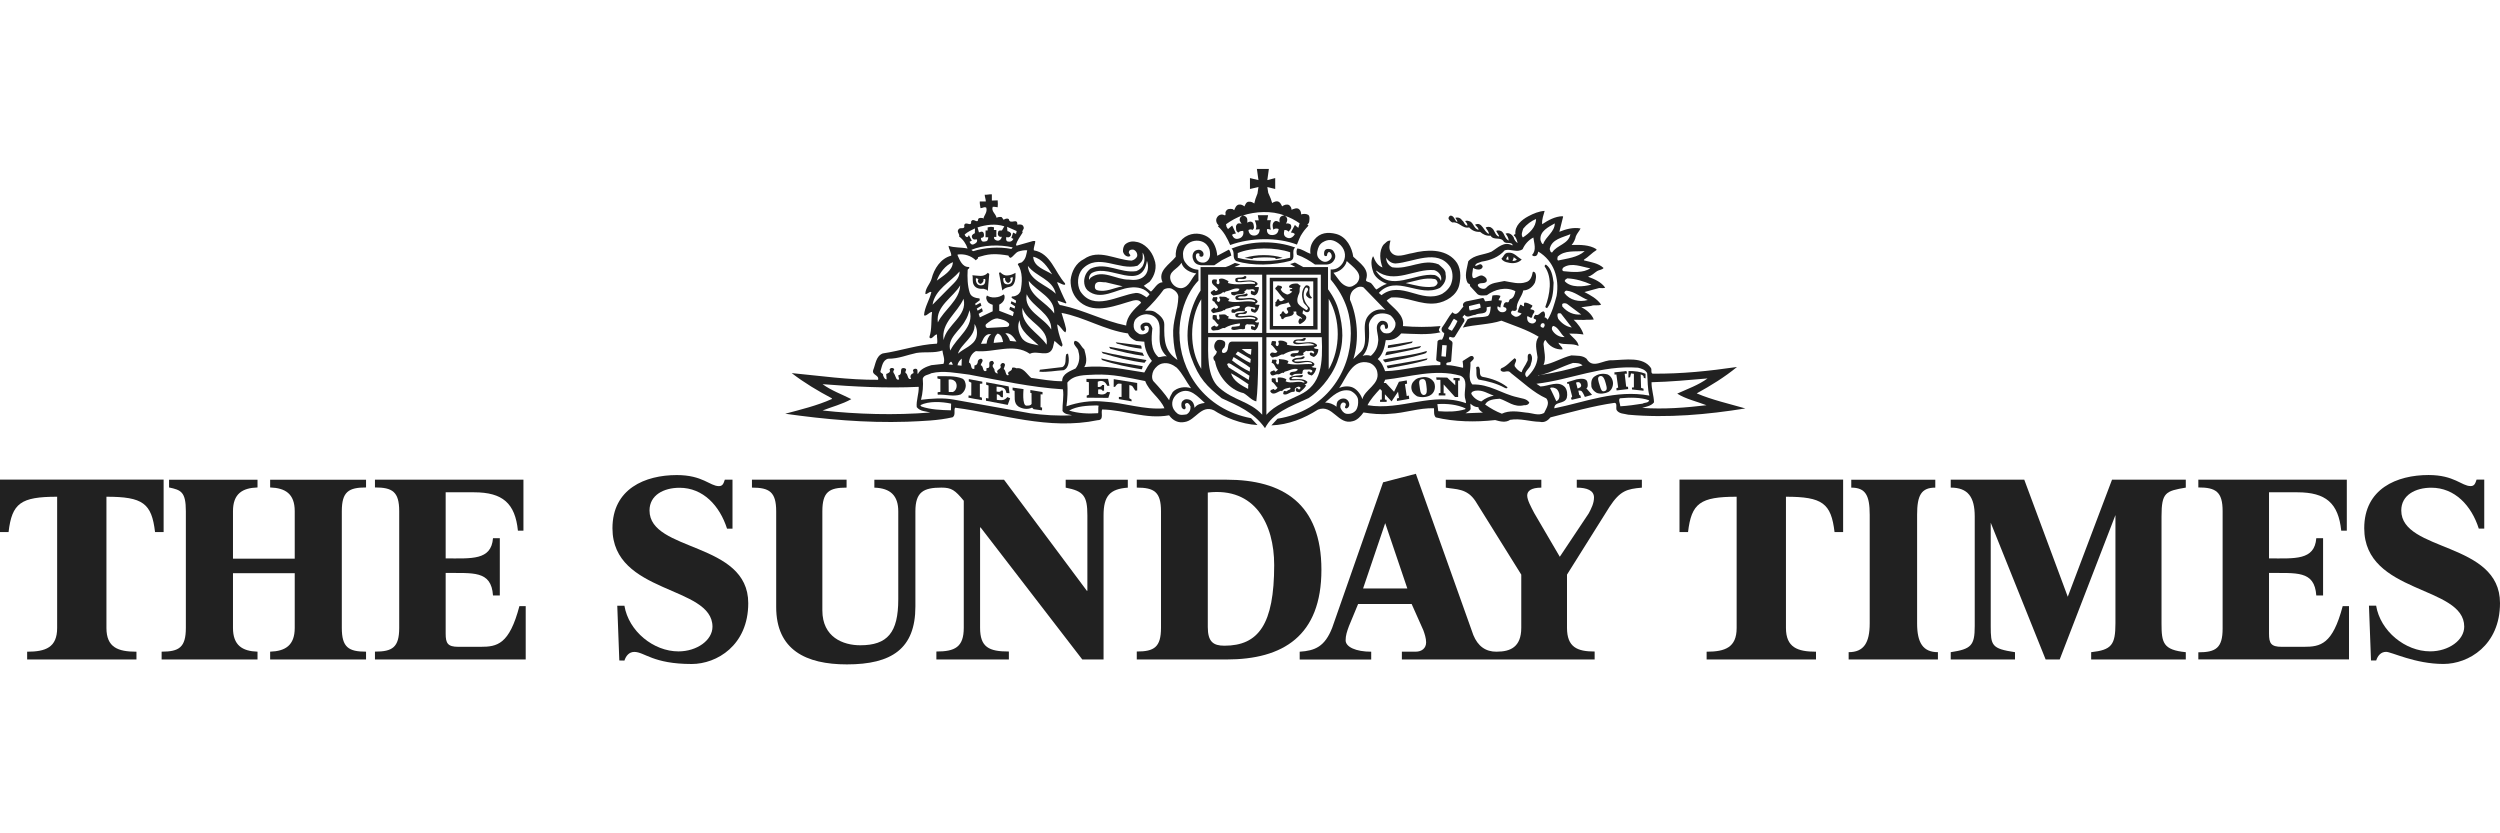
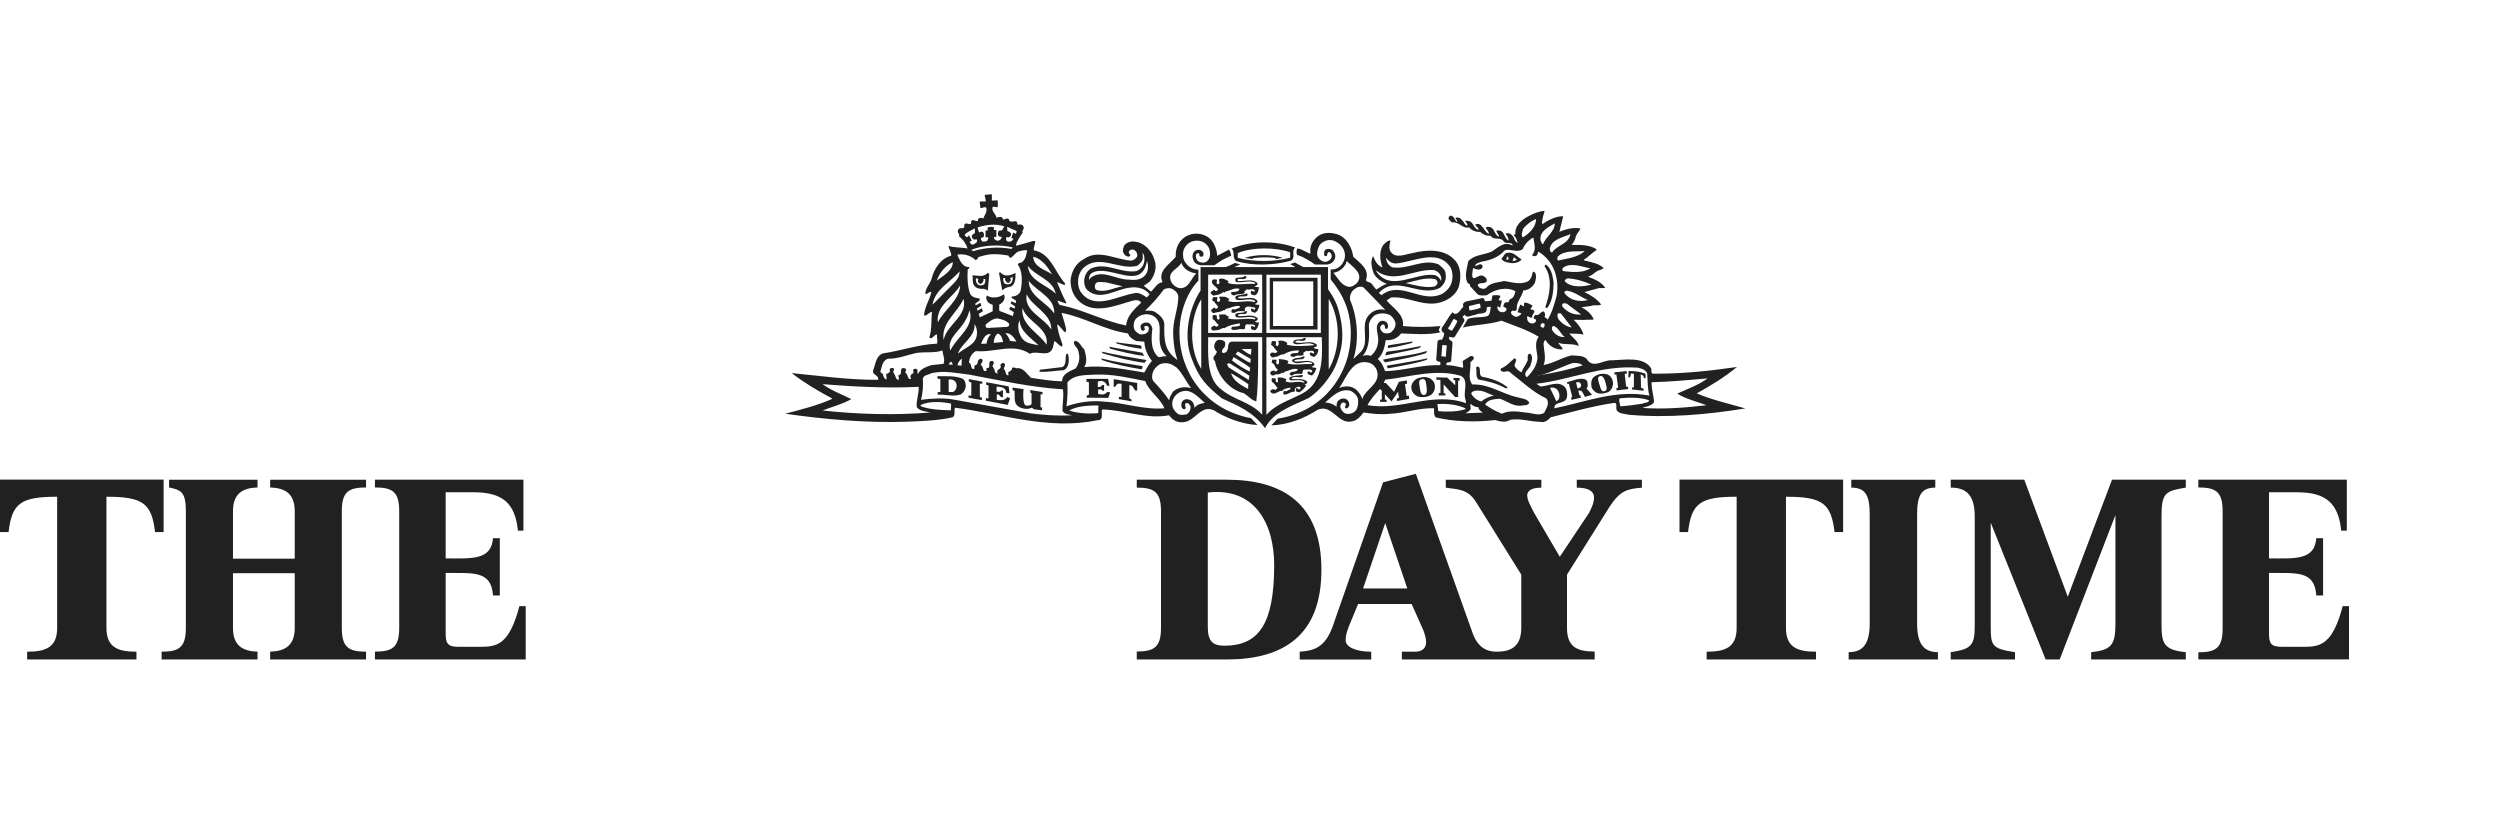
<svg xmlns="http://www.w3.org/2000/svg" fill="none" viewBox="0 0 120 40" height="40" width="120">
  <path fill="#212121" d="M45.736 18.818L45.538 18.814L45.534 18.218C45.661 18.197 45.771 18.228 45.855 18.316C45.973 18.465 45.928 18.744 45.736 18.818ZM46.197 18.174C45.843 18.025 45.379 18.064 44.997 18.056C44.997 18.1 44.987 18.142 45.008 18.174C45.05 18.174 45.138 18.201 45.138 18.201V18.814C45.105 18.814 45.029 18.818 45.008 18.828C45.008 18.872 44.997 18.913 45.017 18.946C45.392 18.925 45.757 19.053 46.11 18.936C46.259 18.841 46.357 18.679 46.357 18.497C46.347 18.379 46.315 18.239 46.197 18.174Z" />
  <path fill="#212121" d="M46.848 13.35L46.966 13.392C46.966 13.392 46.919 13.483 46.947 13.531C46.98 13.588 47.037 13.649 47.094 13.617C47.18 13.571 47.234 13.468 47.202 13.392H47.287L47.298 13.468C47.287 13.607 47.245 13.707 47.056 13.697C46.884 13.688 46.821 13.504 46.846 13.348M47.221 13.865L47.367 13.911L47.413 13.972L47.484 13.151L47.413 13.094C47.413 13.094 47.306 13.244 47.064 13.244C46.932 13.244 46.791 13.216 46.674 13.212C46.716 13.351 46.655 13.516 46.742 13.676C46.836 13.848 47.027 13.875 47.221 13.863V13.865Z" />
  <path fill="#212121" d="M48.165 13.344H48.251C48.218 13.42 48.272 13.523 48.358 13.569C48.417 13.6 48.473 13.541 48.507 13.481C48.534 13.434 48.486 13.342 48.486 13.342L48.605 13.3C48.629 13.457 48.566 13.638 48.394 13.648C48.207 13.657 48.165 13.558 48.153 13.418L48.165 13.342M48.463 13.766C48.734 13.726 48.754 13.353 48.744 13.097C48.572 13.183 48.498 13.216 48.328 13.223C48.156 13.231 48.012 13.067 48.012 13.067L47.951 13.099L48.111 13.946C48.111 13.946 48.203 13.806 48.463 13.77V13.766Z" />
  <path fill="#212121" d="M57.338 19.578C57.326 19.418 57.273 19.269 57.114 19.193C57.029 19.16 56.898 19.139 56.824 19.204C56.684 19.279 56.696 19.429 56.717 19.546C56.749 19.599 56.791 19.664 56.868 19.643C57.007 19.557 56.761 19.397 56.964 19.343C57.059 19.332 57.114 19.45 57.147 19.515C57.156 19.676 57.091 19.815 56.954 19.89C56.805 19.911 56.654 19.943 56.526 19.857C56.386 19.75 56.279 19.599 56.268 19.418C56.247 19.172 56.408 18.935 56.633 18.828C57.125 18.593 57.479 19.032 57.833 19.341C57.651 19.363 57.458 19.405 57.339 19.576M55.357 18.291C55.261 18.14 55.303 17.928 55.368 17.789C55.463 17.626 55.624 17.477 55.807 17.445C56.064 17.391 56.289 17.498 56.484 17.649C56.761 17.928 56.933 18.314 57.17 18.635C56.9 18.539 56.516 18.581 56.291 18.816C56.217 18.944 56.142 19.063 56.119 19.212C55.916 18.902 55.638 18.591 55.359 18.291H55.357ZM52.99 19.277C52.346 19.212 51.749 19.309 51.189 19.502C51.242 19.137 51.254 18.73 51.233 18.365C51.542 17.97 52.079 18.012 52.561 17.982C53.418 17.949 54.135 18.127 54.971 18.291C55.143 18.784 55.699 19.116 55.892 19.598C54.906 19.683 53.985 19.33 52.988 19.277H52.99ZM52.711 19.834C52.239 19.867 51.737 19.844 51.319 19.706C51.693 19.492 52.177 19.471 52.626 19.46L52.733 19.471C52.702 19.59 52.733 19.718 52.711 19.836V19.834ZM49.433 19.834L45.781 19.181C45.279 19.086 44.689 19.128 44.208 19.191C44.293 18.87 44.324 18.507 44.293 18.172C44.347 17.991 44.561 18.001 44.7 17.916C45.3 17.768 45.932 17.916 46.523 17.982C48.013 18.26 49.47 18.591 51.021 18.688C51.074 19.032 50.988 19.395 51 19.727C51.106 19.899 51.3 19.888 51.46 19.932C50.786 19.974 50.088 19.922 49.435 19.836L49.433 19.834ZM45.642 19.695C45.17 19.683 44.656 19.662 44.228 19.513L44.175 19.448C44.582 19.244 45.193 19.277 45.654 19.374L45.644 19.697L45.642 19.695ZM39.482 19.704C39.942 19.523 40.425 19.405 40.863 19.158C40.402 18.923 39.91 18.751 39.482 18.44C40.961 18.558 42.546 18.644 44.099 18.568C44.11 18.91 43.97 19.233 44.003 19.542C44.175 19.756 44.431 19.735 44.656 19.8C42.952 19.939 41.144 19.886 39.482 19.703V19.704ZM42.643 17.219C43.136 17.219 43.543 17.036 43.992 16.941C44.422 16.876 44.849 16.962 45.235 16.822C45.256 17.036 45.375 17.24 45.288 17.464L44.7 17.529C44.454 17.603 44.164 17.722 44.057 17.957C44.005 17.882 44.099 17.699 43.94 17.699C43.896 17.699 43.844 17.72 43.821 17.773C43.831 17.817 43.863 17.871 43.843 17.913C43.714 17.955 43.66 18.073 43.736 18.18C43.714 18.201 43.671 18.19 43.649 18.19C43.543 18.115 43.585 17.964 43.468 17.901C43.426 17.815 43.543 17.762 43.468 17.697C43.415 17.655 43.317 17.655 43.275 17.697C43.212 17.815 43.308 17.985 43.115 18.018L43.158 18.211C43.019 18.274 43.008 18.104 42.966 18.039C42.945 17.932 42.817 17.867 42.913 17.76C42.945 17.706 42.871 17.663 42.826 17.663C42.761 17.651 42.719 17.695 42.699 17.737C42.775 17.865 42.624 17.92 42.538 17.951L42.559 18.209C42.452 18.209 42.419 18.09 42.387 18.016C42.408 17.909 42.269 17.93 42.259 17.834C42.334 17.599 42.357 17.279 42.645 17.214L42.643 17.219ZM44.763 14.627C44.87 13.9 45.621 13.535 46.06 13.03C46.072 13.34 45.825 13.556 45.621 13.758L44.763 14.625V14.627ZM45.738 12.582C45.726 13.009 45.266 13.235 44.965 13.47C45.094 13.105 45.372 12.74 45.738 12.582ZM45.961 12.217C46.294 12.175 46.604 12.27 46.842 12.496C46.866 12.454 46.927 12.431 46.949 12.387C46.949 12.377 46.949 12.354 46.939 12.345C47.144 12.282 47.365 12.22 47.59 12.205C47.86 12.186 48.139 12.222 48.406 12.268C48.417 12.312 48.459 12.375 48.513 12.375C48.653 12.301 48.727 12.14 48.878 12.075C49.005 12.033 49.177 12.001 49.306 12.012C49.261 12.205 49.252 12.408 49.08 12.559C49.016 12.645 48.878 12.591 48.855 12.698C49.101 13.04 49.069 13.577 48.983 13.984C48.929 14.079 48.887 14.154 48.725 14.209C48.667 14.23 48.568 14.23 48.568 14.23L48.555 14.295L48.771 14.431L48.752 14.555L48.545 14.459L48.514 14.568L48.725 14.706L48.702 14.809L48.488 14.723L48.446 14.851L48.662 14.981L48.618 15.172L47.963 14.918C47.963 14.918 47.963 14.627 47.963 14.623C48.07 14.57 48.177 14.473 48.209 14.356C48.22 14.293 48.242 14.184 48.177 14.131C48.043 14.219 47.942 14.261 47.777 14.274C47.573 14.293 47.45 14.232 47.374 14.184C47.309 14.291 47.346 14.396 47.416 14.494C47.477 14.58 47.649 14.631 47.649 14.631V14.941L47.033 15.233L46.977 15.065L47.176 14.943L47.132 14.793L46.927 14.912L46.885 14.813L47.109 14.669L47.059 14.534L46.832 14.656L46.807 14.578L47.03 14.412C47.03 14.412 47.017 14.331 47.017 14.325C46.834 14.305 46.611 14.262 46.546 14.047C46.439 13.714 46.427 13.307 46.448 12.954C46.458 12.9 46.588 12.868 46.501 12.815C46.192 12.826 46.062 12.473 45.965 12.259V12.215L45.961 12.217ZM46.412 11.382C46.317 11.348 46.306 11.254 46.306 11.254C46.435 11.136 46.637 11.038 46.795 10.964C46.807 10.966 46.784 11.18 46.795 11.18C46.779 11.229 46.734 11.195 46.668 11.283C46.611 11.355 46.681 11.502 46.775 11.497C46.857 11.491 46.889 11.487 46.891 11.489C46.935 11.619 46.84 11.676 46.742 11.724C46.603 11.793 46.539 11.605 46.539 11.605L46.647 11.552L46.507 11.285C46.507 11.285 46.459 11.399 46.41 11.38L46.412 11.382ZM48.608 11.875C48.597 11.907 48.565 11.928 48.543 11.949C47.944 11.831 47.267 11.884 46.712 12.056C46.679 12.035 46.649 12.024 46.626 11.993C47.172 11.758 47.976 11.726 48.608 11.875ZM48.211 10.857C48.211 10.857 48.097 11.05 48.093 11.061C48.028 11.073 47.921 11.036 47.911 11.143C47.858 11.294 47.965 11.403 48.083 11.361C48.083 11.424 48.036 11.514 47.953 11.543C47.858 11.575 47.747 11.525 47.715 11.439V11.371L47.825 11.374V11.04H47.705L47.715 10.912C47.715 10.912 47.603 10.883 47.546 10.889C47.487 10.895 47.407 10.914 47.407 10.914V11.063H47.308L47.304 11.388H47.435C47.435 11.388 47.439 11.552 47.34 11.579C47.174 11.621 47.122 11.598 47.09 11.491L47.083 11.418C47.083 11.418 47.235 11.422 47.231 11.296C47.229 11.218 47.221 11.13 47.13 11.12C47.067 11.113 47.056 11.149 46.988 11.149C46.981 11.139 46.924 10.927 46.922 10.916C47.317 10.788 47.789 10.723 48.207 10.863L48.211 10.857ZM48.308 11.371C48.415 11.435 48.526 11.351 48.533 11.252C48.54 11.16 48.43 11.107 48.356 11.095L48.341 10.887L48.801 11.09L48.769 11.229L48.63 11.164L48.545 11.42L48.641 11.464C48.641 11.464 48.589 11.64 48.373 11.592C48.284 11.571 48.278 11.453 48.311 11.367L48.308 11.371ZM50.677 14.102C50.226 13.653 49.391 13.481 49.338 12.763C49.733 13.288 50.526 13.395 50.677 14.102ZM50.505 13.17C50.194 12.956 49.617 12.828 49.594 12.324C50.023 12.421 50.282 12.816 50.505 13.17ZM49.852 16.578C49.584 16.503 49.21 16.503 49.027 16.192C48.889 15.968 48.813 15.636 48.943 15.368C48.952 15.903 49.51 16.236 49.854 16.579L49.852 16.578ZM50.237 16.545C49.852 15.968 48.974 15.592 49.08 14.778C49.273 15.453 50.366 15.731 50.237 16.545ZM49.38 13.481C49.787 14.007 50.644 14.285 50.601 15.046C50.236 14.499 49.38 14.22 49.38 13.481ZM50.461 15.817C50.087 15.217 49.122 14.929 49.283 14.125C49.561 14.746 50.483 15.046 50.461 15.817ZM47.441 16.043L47.571 16.033C47.441 16.152 47.378 16.31 47.355 16.494L47.088 16.503C47.163 16.352 47.228 16.106 47.441 16.043ZM48.148 16.417L47.697 16.459C47.709 16.299 47.752 16.106 47.891 16.01C48.071 16.064 48.116 16.257 48.148 16.417ZM48.79 16.396L48.48 16.364C48.438 16.234 48.373 16.106 48.255 15.999C48.513 15.957 48.673 16.213 48.79 16.396ZM48.35 15.689L47.386 15.743C47.312 15.722 47.279 15.624 47.332 15.561C47.492 15.431 47.664 15.292 47.869 15.283C48.083 15.325 48.297 15.378 48.437 15.538C48.457 15.613 48.415 15.678 48.35 15.687V15.689ZM46.165 17.212L46.154 17.554L45.961 17.533C45.972 17.414 46.058 17.298 46.165 17.212ZM45.982 16.977C46.112 16.505 46.84 16.163 46.775 15.552C46.903 15.735 46.925 16.001 46.861 16.205C46.733 16.591 46.261 16.719 45.982 16.977ZM45.735 17.512L45.533 17.491C45.554 17.447 45.596 17.405 45.64 17.361C45.705 17.372 45.705 17.458 45.735 17.51V17.512ZM45.617 16.828C45.436 16.249 46.077 15.875 46.324 15.403C46.431 15.242 46.485 15.07 46.538 14.889C46.794 15.703 45.915 16.175 45.615 16.828H45.617ZM45.017 15.477C44.901 14.696 45.768 14.257 46.089 13.699C46.056 14.427 45.308 14.868 45.017 15.477ZM46.249 14.343C46.463 15.168 45.424 15.586 45.295 16.325C45.155 15.491 45.959 15.019 46.249 14.343ZM51.136 15.951C51.221 15.833 51.136 15.684 51.114 15.554L50.954 15.019C52.047 15.221 53.011 15.844 54.146 16.005C54.197 16.188 54.392 16.306 54.541 16.369L54.927 16.402C54.948 16.755 55.078 17.055 55.292 17.323C55.131 17.494 55.024 17.708 54.927 17.88C53.995 17.741 53.053 17.515 52.044 17.622C52.217 17.364 52.119 17.044 52.044 16.765C51.884 16.646 51.83 16.379 51.594 16.358C51.433 16.541 51.766 16.679 51.766 16.883C51.852 17.162 51.799 17.473 51.627 17.687C51.391 17.806 50.973 17.934 50.984 18.299C50.459 18.299 49.988 18.201 49.495 18.138C49.271 17.945 49.12 17.624 48.788 17.678C48.723 17.645 48.648 17.624 48.574 17.657C48.616 17.85 48.284 17.796 48.423 18.001C48.242 18.077 48.307 17.775 48.177 17.712C48.197 17.617 48.316 17.466 48.155 17.424C48.081 17.412 48.028 17.487 48.017 17.542C48.123 17.747 47.749 17.714 47.9 17.916C47.835 17.949 47.749 17.863 47.739 17.798C47.761 17.68 47.579 17.617 47.674 17.487C47.716 17.466 47.716 17.391 47.674 17.359C47.642 17.284 47.556 17.338 47.514 17.359C47.428 17.454 47.588 17.691 47.354 17.668L47.344 17.808C47.13 17.861 47.237 17.582 47.076 17.529C47.086 17.422 47.258 17.292 47.098 17.218C47.033 17.218 46.958 17.259 46.937 17.336C46.937 17.431 46.893 17.538 46.776 17.538L46.767 17.71C46.553 17.743 46.669 17.464 46.509 17.399C46.53 17.174 46.649 16.95 46.842 16.853C47.718 16.939 48.65 16.446 49.433 16.983C49.787 16.79 50.354 17.208 50.538 16.683L50.614 16.362C50.731 16.448 50.838 16.576 50.956 16.641C51.052 16.555 50.956 16.459 50.946 16.373C50.849 16.115 50.774 15.859 50.742 15.571C50.903 15.645 50.979 15.859 51.137 15.957L51.136 15.951ZM54.478 15.361C54.627 15.168 54.82 15.093 55.036 15.082C55.238 15.093 55.42 15.156 55.55 15.34C55.859 15.779 55.378 16.534 56.01 17.109C55.859 17.065 55.742 17.151 55.603 17.141C55.218 16.797 55.26 16.241 55.315 15.76C55.283 15.663 55.241 15.546 55.122 15.493C54.982 15.46 54.822 15.493 54.747 15.632C54.736 15.718 54.757 15.857 54.864 15.879C54.908 15.879 54.94 15.836 54.962 15.804C54.94 15.762 54.919 15.729 54.929 15.676C54.962 15.634 55.036 15.634 55.089 15.655C55.176 15.729 55.143 15.827 55.111 15.922C55.004 16.041 54.853 16.071 54.704 16.041C54.606 15.987 54.478 15.901 54.445 15.794C54.391 15.655 54.414 15.483 54.478 15.365V15.361ZM54.51 14.064C53.676 14.171 52.486 14.963 51.853 13.978C51.682 13.657 51.715 13.197 51.951 12.918C52.711 12.114 53.718 13.004 54.597 12.757C54.724 12.65 54.864 12.522 54.854 12.339L54.845 12.125C54.952 12.274 54.962 12.532 54.877 12.704C54.834 12.843 54.685 12.96 54.545 13.013C53.785 13.132 53.088 12.553 52.348 12.895C52.146 13.044 52.048 13.26 52.039 13.495C52.039 13.666 52.083 13.816 52.199 13.934C52.832 14.471 53.571 13.871 54.235 13.806C54.601 13.752 54.975 13.848 55.179 14.127C55.147 14.18 55.084 14.234 55.04 14.276C54.879 14.169 54.717 14.05 54.514 14.062L54.51 14.064ZM53.888 13.743C53.472 13.806 53.074 14.054 52.646 13.924C52.528 13.871 52.539 13.722 52.581 13.624C52.7 13.464 52.902 13.562 53.074 13.55L53.888 13.743ZM54.895 13.283C54.701 13.443 54.434 13.454 54.188 13.422C53.556 13.431 52.923 12.897 52.344 13.336L52.28 13.431C52.247 13.336 52.303 13.132 52.461 13.078C53.298 12.683 54.797 14.01 55.055 12.522C55.15 12.78 55.12 13.101 54.895 13.283ZM55.865 13.894C55.972 13.829 56.133 13.808 56.251 13.861C56.401 13.936 56.55 14.066 56.56 14.247C56.55 14.9 56.272 15.386 56.314 16.123C56.34 16.581 56.388 16.916 56.518 17.28C55.907 16.843 55.871 16.385 55.886 15.577C55.89 15.321 55.68 15.13 55.462 14.988C55.294 14.877 55.124 14.923 54.963 14.912C55.294 14.602 55.607 14.247 55.863 13.894H55.865ZM56.711 12.612C56.786 12.921 57.143 13.091 57.422 13.124C57.175 13.35 57.101 13.768 56.724 13.831C56.478 13.852 56.264 13.67 56.19 13.456C56.06 13.008 56.52 12.944 56.711 12.612ZM56.611 16.006C56.611 15.283 56.795 14.557 57.156 13.953C57.328 13.663 57.526 13.466 57.526 13.466L57.523 12.95C57.32 12.939 57.114 12.858 56.971 12.694C56.831 12.534 56.784 12.423 56.784 12.18C56.784 11.938 56.964 11.668 57.231 11.586C57.484 11.51 57.756 11.562 57.922 11.747C58.058 11.898 58.082 12.031 58.082 12.211C58.082 12.433 57.933 12.606 57.754 12.606C57.643 12.606 57.513 12.582 57.438 12.446C57.384 12.345 57.38 12.158 57.494 12.158C57.649 12.158 57.513 12.268 57.607 12.31C57.658 12.335 57.727 12.328 57.754 12.274C57.784 12.213 57.773 12.131 57.72 12.072C57.643 11.986 57.54 11.97 57.431 12.007C57.273 12.058 57.212 12.242 57.254 12.402C57.316 12.637 57.454 12.704 57.638 12.732H58.287L58.652 12.488L59.103 12.266C59.103 12.266 59.061 12.047 58.984 11.982L58.428 12.278C58.409 11.974 58.279 11.623 58.043 11.426C57.806 11.233 57.399 11.137 57.032 11.294C56.606 11.477 56.408 11.9 56.436 12.326C56.148 12.69 55.547 13.002 55.803 13.548C55.546 13.558 55.418 13.858 55.246 13.997L54.902 13.718L55.181 13.525C55.428 13.235 55.555 12.818 55.406 12.444C55.288 12.058 54.946 11.661 54.526 11.607C54.335 11.565 54.151 11.607 54.012 11.726C53.915 11.823 53.894 11.972 53.905 12.091C53.947 12.219 54.054 12.326 54.193 12.316C54.365 12.263 54.13 12.177 54.193 12.07C54.215 11.984 54.322 11.972 54.41 11.984C54.537 12.037 54.612 12.177 54.582 12.305C54.537 12.412 54.421 12.488 54.314 12.509C53.553 12.476 52.74 11.93 52.033 12.434C51.638 12.627 51.433 13.034 51.389 13.441C51.378 13.869 51.529 14.234 51.841 14.501C52.58 15.113 53.607 14.641 54.388 14.427C54.528 14.394 54.711 14.394 54.774 14.534C54.442 14.845 54.079 15.177 54.056 15.626C52.965 15.401 52.043 14.887 50.95 14.652C50.82 14.664 50.79 14.501 50.758 14.427L51.166 14.566L51.187 14.534C51.015 14.213 50.877 13.869 50.738 13.548C50.877 13.558 50.984 13.688 51.124 13.666V13.602C50.632 13.067 50.438 12.156 49.624 12.016C49.604 11.856 49.701 11.716 49.69 11.567H49.592L48.799 11.793L48.767 11.76C48.821 11.535 48.971 11.353 49.088 11.16C49.023 11.063 49.185 11.01 49.131 10.893C49.1 10.754 48.928 10.765 48.832 10.786C48.853 10.421 48.479 10.819 48.423 10.519C48.349 10.465 48.242 10.498 48.177 10.551L48.081 10.421C47.995 10.4 47.888 10.421 47.835 10.454C47.803 10.261 47.567 10.142 47.651 9.928C47.737 9.919 47.803 9.94 47.888 9.949C47.9 9.863 47.9 9.713 47.888 9.617L47.609 9.627V9.327C47.491 9.315 47.393 9.357 47.266 9.348C47.266 9.445 47.319 9.562 47.319 9.669H47.03C47.019 9.776 47.052 9.883 47.063 9.989C47.159 10.001 47.244 9.904 47.342 9.968C47.405 10.194 47.235 10.322 47.202 10.503L47.182 10.471C47.095 10.461 47.021 10.438 46.956 10.503C46.935 10.794 46.721 10.417 46.614 10.633C46.635 10.922 46.356 10.589 46.282 10.805C46.336 11.063 46.08 10.868 46.003 11.019C45.907 11.137 46.089 11.245 46.035 11.351C46.229 11.491 46.379 11.716 46.443 11.93C46.154 11.865 45.8 11.898 45.531 11.8C45.543 11.972 45.67 12.11 45.659 12.272C45.155 12.4 44.834 12.904 44.717 13.376C44.643 13.634 44.406 13.836 44.418 14.115C44.525 14.127 44.61 13.976 44.706 14.018C44.62 14.404 44.383 14.725 44.353 15.133C44.46 15.208 44.599 14.973 44.739 14.973C44.685 15.391 44.739 15.798 44.61 16.184C44.706 16.366 44.846 16.035 44.975 16.056C44.964 16.194 45.017 16.367 44.975 16.495C44.064 16.538 43.251 16.837 42.372 16.965C42.04 17.093 42.028 17.491 41.911 17.77C41.846 18.016 42.211 17.995 42.147 18.23C40.721 18.241 39.361 18.037 38.002 17.909C38.613 18.381 39.266 18.767 39.931 19.12V19.152C39.212 19.473 38.452 19.655 37.69 19.859C39.587 20.127 41.526 20.308 43.541 20.243C44.28 20.211 45.029 20.19 45.726 20.029C45.886 19.922 45.77 19.697 45.844 19.569C48.083 19.859 50.312 20.661 52.691 20.169C53.011 20.169 52.829 19.792 52.904 19.655C53.996 19.676 55.005 20.138 56.117 19.934C56.298 20.192 56.568 20.32 56.868 20.255C57.381 20.18 57.66 19.408 58.272 19.697C58.73 20.004 59.58 20.367 60.361 20.402L60.052 20.073C57.784 19.647 56.615 17.768 56.615 16.005L56.611 16.006Z" />
  <path fill="#212121" d="M50.041 18.934V18.818L49.457 18.721V18.86L49.513 18.869L49.517 19.385C49.472 19.471 49.371 19.471 49.27 19.471C49.05 19.471 49.13 18.678 49.13 18.678L48.605 18.604V18.73C48.605 18.73 48.67 18.749 48.701 18.764C48.722 19.032 48.638 19.343 48.882 19.513C49.054 19.62 49.316 19.676 49.539 19.565C49.549 19.565 49.612 19.641 49.612 19.641L50.017 19.697L50.021 19.565L49.945 19.546L49.948 18.925L50.041 18.934Z" />
  <path fill="#212121" d="M48.159 19.198C48.065 19.225 47.846 19.193 47.846 19.193V18.923C47.846 18.923 47.941 18.939 47.972 18.973C48.019 19.026 48.054 19.095 48.145 19.063C48.132 19.063 48.149 18.761 48.141 18.755C48.109 18.734 48.027 18.74 48.018 18.793C47.964 18.826 47.836 18.793 47.836 18.793V18.56C47.836 18.56 48.148 18.553 48.245 18.69C48.289 18.75 48.309 18.866 48.309 18.866L48.458 18.875L48.415 18.547L47.336 18.346V18.467L47.45 18.503L47.447 19.126L47.326 19.107V19.236L48.371 19.435L48.487 19.114L48.348 19.061C48.3 19.131 48.233 19.174 48.159 19.195" />
  <path fill="#212121" d="M53.459 18.201L53.456 18.572L53.525 18.566C53.525 18.566 53.59 18.457 53.655 18.423C53.694 18.402 53.835 18.423 53.835 18.423V19.053H53.706V19.158L54.315 19.265V19.181L54.208 19.116V18.484C54.208 18.484 54.323 18.501 54.355 18.541C54.407 18.606 54.486 18.745 54.486 18.745H54.586L54.585 18.384L53.459 18.199" />
  <path fill="#212121" d="M53.062 18.893C52.916 18.981 52.709 18.905 52.709 18.905L52.712 18.694C52.712 18.694 52.907 18.658 52.907 18.75L52.996 18.754V18.479H52.905C52.905 18.479 52.859 18.601 52.693 18.572V18.322C52.789 18.278 52.894 18.267 52.996 18.324C53.079 18.37 53.148 18.517 53.148 18.517H53.253L53.188 18.186H52.149V18.326L52.267 18.347V18.947L52.16 18.991L52.164 19.09L53.2 19.098L53.285 18.83L53.144 18.811C53.144 18.811 53.1 18.872 53.06 18.895" />
  <path fill="#212121" d="M46.5 18.305L46.624 18.37L46.621 18.983C46.588 19.004 46.496 18.976 46.496 18.976L46.483 19.087C46.483 19.087 47.132 19.216 47.132 19.207V19.087L47.033 19.058V18.42L47.151 18.414V18.319L46.502 18.196V18.307" />
  <path fill="#212121" d="M54.915 17.084L54.841 16.933L53.233 16.645L53.298 16.74C53.823 16.88 54.369 17.019 54.915 17.084Z" />
  <path fill="#212121" d="M54.937 17.414L55.033 17.284C54.304 17.166 53.576 17.038 52.87 16.877L52.935 16.963C53.588 17.156 54.251 17.328 54.937 17.414Z" />
  <path fill="#212121" d="M54.797 16.741C54.787 16.687 54.808 16.601 54.745 16.58C54.347 16.525 53.92 16.483 53.555 16.429L53.608 16.494C53.994 16.601 54.401 16.698 54.797 16.741Z" />
  <path fill="#212121" d="M61.928 12.37C61.162 12.574 60.172 12.58 59.412 12.376V12.146C60.111 11.856 61.223 11.862 61.928 12.11V12.37ZM59.183 11.906L59.114 11.931C59.307 12.102 59.114 12.379 59.34 12.53C60.132 12.777 61.15 12.733 61.943 12.519C62.231 12.4 61.956 12.053 62.17 11.881C61.236 11.541 60.094 11.552 59.183 11.906Z" />
-   <path fill="#212121" d="M59.648 10.341C59.504 10.422 59.514 10.485 59.504 10.54C59.493 10.613 59.598 10.737 59.598 10.737C59.598 10.737 59.449 10.699 59.403 10.741C59.294 10.836 59.331 10.914 59.338 11.029C59.342 11.096 59.392 11.126 59.435 11.168C59.499 11.107 59.529 11.088 59.672 11.082C59.714 11.222 59.655 11.392 59.48 11.447C59.281 11.51 59.202 11.411 59.136 11.275C59.189 11.233 59.209 11.226 59.325 11.207L59.145 10.826L58.943 10.996L58.874 10.886L58.849 10.764C59.052 10.613 59.411 10.406 59.648 10.343M61.649 10.343C61.414 10.349 61.39 10.529 61.428 10.678C61.374 10.645 61.26 10.567 61.172 10.636C61.05 10.727 61.082 10.905 61.124 11.023C61.193 10.954 61.292 10.96 61.378 10.993C61.359 11.134 61.298 11.277 61.069 11.283C60.803 11.291 60.805 11.052 60.815 10.998C60.878 10.987 60.92 11.004 61 11.029C60.956 10.886 60.962 10.706 61.005 10.571H60.821L60.87 10.33H60.375L60.419 10.576C60.341 10.578 60.285 10.574 60.227 10.576C60.301 10.723 60.334 10.905 60.27 11.019C60.345 11.01 60.4 11.021 60.456 10.996C60.479 11.082 60.43 11.287 60.234 11.306C60.049 11.323 59.942 11.218 59.926 11.04C60.005 11.002 60.049 11.002 60.127 11.035C60.15 11.016 60.2 10.956 60.19 10.899C60.173 10.79 60.177 10.683 60.066 10.645C59.98 10.614 59.869 10.689 59.869 10.689C59.869 10.689 59.886 10.538 59.855 10.473C59.827 10.41 59.745 10.351 59.657 10.343C60.227 10.152 61.05 10.097 61.648 10.343H61.649ZM62.381 10.722L62.318 10.937C62.237 10.876 62.209 10.85 62.156 10.796L61.962 11.159C62.022 11.17 62.108 11.174 62.152 11.239C62.066 11.386 61.928 11.474 61.782 11.411C61.596 11.335 61.62 11.195 61.651 11.04C61.762 11.04 61.806 11.065 61.844 11.121C61.9 11.065 62.024 10.953 61.966 10.806C61.938 10.729 61.789 10.71 61.726 10.731C61.808 10.601 61.825 10.446 61.67 10.355C61.905 10.429 62.169 10.569 62.383 10.72L62.381 10.722ZM58.504 10.815L58.459 10.861C58.749 11.119 58.91 11.44 59.05 11.761C60.014 11.407 61.31 11.375 62.253 11.74C62.339 11.547 62.392 11.354 62.52 11.182C62.595 11.054 62.809 10.828 62.809 10.828L62.751 10.783C62.751 10.783 62.835 10.71 62.842 10.645C62.854 10.515 62.884 10.389 62.797 10.313C62.69 10.25 62.551 10.259 62.455 10.292C62.455 10.206 62.434 10.12 62.37 10.057C62.263 9.938 62.091 10.036 61.993 10.068C61.993 9.973 61.951 9.908 61.877 9.843C61.77 9.789 61.63 9.833 61.544 9.906C61.502 9.843 61.479 9.757 61.405 9.703C61.298 9.617 61.138 9.692 61.063 9.745L60.996 9.537L60.876 9.256L60.832 8.978L61.21 9.071V8.548L60.832 8.645L60.906 8.108H60.331L60.406 8.645L59.998 8.548V9.071L60.406 8.978L60.36 9.287L60.259 9.556L60.205 9.768C60.131 9.715 60.055 9.673 59.947 9.682C59.819 9.682 59.776 9.822 59.733 9.908C59.659 9.845 59.561 9.801 59.454 9.822C59.327 9.854 59.283 9.994 59.241 10.089L59.166 10.036C59.048 10.015 58.898 10.015 58.845 10.143C58.78 10.187 58.887 10.38 58.759 10.326C58.642 10.261 58.492 10.315 58.427 10.422C58.324 10.559 58.398 10.752 58.504 10.815Z" />
  <path fill="#212121" d="M59.748 12.38L60.102 12.431L60.167 12.389C60.511 12.347 60.849 12.339 61.202 12.381L61.244 12.437L61.567 12.374C61.031 12.202 60.293 12.202 59.748 12.378" />
  <path fill="#212121" d="M49.893 17.842C50.269 17.875 50.676 17.789 51.061 17.768C51.34 17.64 51.329 17.231 51.264 16.975C51.233 16.975 51.201 16.996 51.178 17.007C51.113 17.212 51.211 17.5 50.995 17.619L49.914 17.747L49.891 17.842" />
  <path fill="#212121" d="M54.798 17.726C54.842 17.684 54.831 17.619 54.852 17.577C54.178 17.47 53.503 17.373 52.86 17.203C52.86 17.235 52.88 17.268 52.913 17.289C53.512 17.493 54.155 17.621 54.798 17.728" />
  <path fill="#212121" d="M69.055 18.981C69.055 18.981 69.311 18.988 69.379 18.981V18.879H69.295V18.453L69.84 19.055H69.99V18.268H70.065V18.148L69.769 18.14V18.251H69.851V18.491L69.466 18.125L68.94 18.113L68.953 18.232H69.139L69.144 18.862L69.064 18.872L69.055 18.983" />
  <path fill="#212121" d="M68.373 18.958C68.247 18.981 68.174 18.851 68.155 18.646C68.136 18.431 68.041 18.215 68.276 18.196C68.452 18.182 68.448 18.383 68.471 18.543C68.497 18.738 68.507 18.929 68.371 18.956M68.338 18.1C68.167 18.121 67.995 18.142 67.879 18.282C67.76 18.389 67.719 18.549 67.76 18.709C67.793 18.849 67.899 18.944 68.018 19.021C68.211 19.086 68.457 19.074 68.627 18.988C68.863 18.87 68.927 18.593 68.841 18.368C68.734 18.175 68.541 18.089 68.338 18.1Z" />
  <path fill="#212121" d="M70.972 17.598C70.918 17.598 70.865 17.598 70.854 17.651C70.896 17.823 70.812 18.091 70.972 18.219C71.411 18.293 71.84 18.402 72.225 18.614C72.257 18.635 72.365 18.669 72.355 18.582C72.011 18.314 71.593 18.163 71.165 18.089C70.94 18.024 71.112 17.724 70.972 17.598Z" />
  <path fill="#212121" d="M78.826 19.579C78.986 19.525 79.256 19.493 79.393 19.311C79.384 18.99 79.266 18.679 79.275 18.347C80.174 18.326 81.074 18.24 81.962 18.165C81.523 18.486 80.998 18.669 80.507 18.893C80.904 19.151 81.439 19.267 81.911 19.451C80.915 19.569 79.865 19.653 78.826 19.579ZM77.777 19.504C77.766 19.376 77.67 19.193 77.757 19.118C78.228 19.074 78.742 19.065 79.159 19.214C79.126 19.353 78.944 19.311 78.849 19.374C78.505 19.428 78.142 19.481 77.777 19.502V19.504ZM74.606 19.6C74.606 19.246 75.1 19.418 75.206 19.097C75.248 18.925 75.226 18.723 75.12 18.584C74.798 18.242 74.327 18.541 73.942 18.551L73.749 18.421C75.399 18.228 76.866 17.521 78.623 17.649C78.784 17.691 78.965 17.735 79.063 17.907C79.095 18.261 79.075 18.647 79.17 18.988C77.552 18.689 76.095 19.3 74.606 19.6ZM74.402 18.625C74.498 18.572 74.628 18.614 74.714 18.669C74.864 18.797 74.939 19.162 74.702 19.258C74.702 19.258 74.414 18.629 74.402 18.625ZM73.823 18.035H73.888V18.047H73.823V18.035ZM74.113 19.825C73.835 19.976 73.535 19.816 73.247 19.804C72.861 19.751 72.443 19.686 72.089 19.858C71.81 19.751 71.543 19.6 71.285 19.418C71.413 19.172 71.722 19.16 71.992 19.139C72.368 19.258 72.677 19.569 73.149 19.451C73.256 19.46 73.363 19.43 73.407 19.323C73.279 19.12 73.021 19.13 72.828 19.067C72.089 18.906 71.489 18.423 70.675 18.456C70.429 18.177 70.613 17.749 70.58 17.395C70.633 17.321 70.805 17.235 70.72 17.128C70.687 17.065 70.601 17.086 70.559 17.107L70.206 17.332C70.217 17.439 70.238 17.558 70.227 17.653C69.99 17.611 69.713 17.525 69.434 17.525C69.359 17.3 69.68 17.481 69.66 17.279L69.722 16.463C69.711 16.303 69.455 16.345 69.583 16.165C69.657 16.175 69.764 16.24 69.829 16.165L70.29 15.415C70.311 15.329 70.248 15.254 70.194 15.222L70.301 15.103C70.419 15.306 70.643 15.113 70.815 15.113C70.987 14.994 71.403 15.136 71.361 14.792V14.748L71.554 14.716C71.543 14.866 71.531 15.078 71.414 15.166C71.138 15.266 70.706 15.189 70.445 15.321L70.216 15.724C70.804 15.573 71.489 15.585 72.068 15.392C72.665 15.627 73.289 15.82 73.856 16.163C73.642 16.452 73.76 16.805 73.802 17.147C73.781 17.533 73.566 17.844 73.289 18.112C73.042 17.877 73.461 17.705 73.481 17.47C73.535 17.33 73.588 17.096 73.449 16.977C73.235 16.987 73.396 17.256 73.298 17.363C73.224 17.546 73.084 17.686 73.042 17.867C72.915 17.835 72.784 17.695 72.71 17.588C72.647 17.449 72.891 17.288 72.698 17.193C72.494 17.353 72.313 17.588 72.068 17.674C72.035 17.707 72.014 17.749 72.035 17.781C72.184 17.953 72.368 17.707 72.516 17.9C73.075 18.328 73.598 18.843 74.22 19.122C74.414 19.357 74.211 19.615 74.113 19.829V19.825ZM70.622 18.904C70.622 18.797 70.74 18.774 70.815 18.755C71.168 18.702 71.414 18.895 71.703 18.99C71.489 19.034 71.285 19.118 71.103 19.269C70.91 19.227 70.727 19.088 70.622 18.904ZM70.343 19.837C70.418 19.783 70.548 19.739 70.59 19.632L70.578 19.374C70.685 19.472 70.804 19.546 70.964 19.546C70.964 19.665 71.103 19.76 71.18 19.804L70.343 19.837ZM69.037 19.739L68.994 19.397C69.465 19.365 69.936 19.418 70.343 19.6L70.332 19.642C69.936 19.77 69.476 19.77 69.037 19.737V19.739ZM65.641 19.451C65.768 19.183 66.016 18.914 66.24 18.669C66.267 18.689 66.328 18.759 66.328 18.759V19.178L66.248 19.187L66.24 19.29H66.559V19.193L66.475 19.176V18.925L66.796 19.267L67.106 18.803L67.151 19.099C67.151 19.099 67.096 19.12 67.052 19.126C67.042 19.18 67.057 19.248 67.057 19.248L67.643 19.145L67.623 18.986C67.623 18.986 67.547 19.008 67.522 19.008L67.438 18.44L67.541 18.413L67.524 18.259L67.149 18.324L66.915 18.805L66.523 18.385H66.421L66.487 18.226C67.654 18.098 68.886 17.691 70.097 18.033C70.2 18.077 70.263 18.144 70.297 18.223C70.414 18.486 70.236 18.902 70.343 19.191C70.354 19.244 70.376 19.288 70.364 19.351C68.769 18.784 67.258 19.726 65.641 19.449V19.451ZM65.394 19.16C65.341 18.979 65.169 18.712 64.944 18.605C64.741 18.509 64.462 18.541 64.281 18.625C64.633 18.133 64.901 17.191 65.726 17.415C65.92 17.477 66.091 17.682 66.112 17.875C66.229 18.454 65.512 18.689 65.394 19.16ZM65.082 19.697C64.964 19.837 64.794 19.89 64.611 19.858C64.472 19.816 64.397 19.697 64.343 19.579C64.32 19.472 64.353 19.365 64.45 19.323C64.514 19.313 64.59 19.334 64.599 19.399C64.62 19.474 64.492 19.56 64.609 19.602C64.683 19.613 64.749 19.527 64.76 19.462C64.783 19.323 64.707 19.195 64.578 19.141C64.472 19.109 64.343 19.132 64.255 19.216C64.151 19.29 64.16 19.42 64.151 19.525C63.99 19.386 63.797 19.323 63.604 19.323C63.958 19.011 64.311 18.637 64.815 18.755C64.987 18.83 65.18 19.011 65.189 19.204C65.201 19.386 65.18 19.558 65.082 19.697ZM64.798 14.379C64.788 14.219 64.834 14.016 64.997 13.89C65.138 13.78 65.287 13.718 65.448 13.795L66.496 14.876C66.184 14.801 65.885 14.897 65.671 15.164C65.295 15.636 65.745 16.396 65.338 16.868L64.963 17.233C65.253 16.312 65.155 15.195 64.796 14.379H64.798ZM64.664 13.751C64.355 13.644 64.255 13.401 64.007 13.092C64.254 13.059 64.504 12.882 64.611 12.635C64.611 12.593 64.643 12.57 64.643 12.528C64.922 12.807 65.499 13.149 65.124 13.598C64.997 13.705 64.846 13.812 64.664 13.749V13.751ZM69.121 13.814C69.325 13.642 69.443 13.418 69.388 13.161C69.409 12.947 69.174 12.807 69.055 12.691C68.305 12.389 67.598 12.958 66.827 12.83C66.666 12.754 66.538 12.584 66.538 12.4V12.368C66.636 12.528 66.796 12.647 66.989 12.647C67.823 12.593 69.002 11.908 69.614 12.819C69.73 13.021 69.753 13.321 69.676 13.558C69.623 13.783 69.419 13.988 69.226 14.104C68.219 14.597 67.255 13.43 66.311 14.169L66.183 14.062C67.019 13.151 68.133 14.309 69.119 13.816L69.121 13.814ZM69.004 13.556C69.013 13.653 68.897 13.749 68.811 13.76C68.351 13.825 67.911 13.686 67.472 13.588C67.933 13.493 68.393 13.3 68.876 13.396C68.951 13.417 68.983 13.493 69.004 13.556ZM66.058 13.019V12.987C66.938 13.663 67.902 12.88 68.844 12.966C69.058 13.031 69.239 13.245 69.165 13.491C69.132 13.363 68.994 13.233 68.855 13.201C67.911 13.082 66.744 14.036 66.058 13.019ZM66.733 15.13C66.84 15.216 66.938 15.344 66.98 15.483C67 15.655 66.938 15.795 66.819 15.902C66.733 16.009 66.584 16.02 66.445 15.988C66.359 15.967 66.284 15.86 66.252 15.774C66.24 15.688 66.284 15.602 66.359 15.581C66.561 15.527 66.391 15.902 66.605 15.753C66.647 15.678 66.626 15.56 66.572 15.485C66.498 15.411 66.359 15.367 66.252 15.422C65.908 15.657 66.219 16.076 66.145 16.429C66.123 16.687 66.005 16.901 65.801 17.082C65.684 17.038 65.522 17.038 65.406 17.082C65.759 16.696 65.726 16.106 65.706 15.592C65.726 15.409 65.845 15.248 65.985 15.132C66.219 15.013 66.498 15.013 66.733 15.132V15.13ZM69.23 16.564L69.443 16.576L69.4 17.122L69.186 17.101L69.228 16.564H69.23ZM69.53 15.718C69.637 15.59 69.68 15.428 69.787 15.3L69.959 15.407C69.885 15.579 69.797 15.73 69.691 15.879C69.638 15.837 69.455 15.816 69.531 15.718H69.53ZM71.008 14.572C71.073 14.593 71.05 14.7 71.073 14.765C70.912 14.851 70.729 14.863 70.548 14.905C70.515 14.84 70.506 14.756 70.515 14.691L71.008 14.572ZM72.605 14.905C72.691 14.948 72.786 14.926 72.809 14.83C72.765 14.507 73.056 14.251 73.118 13.94C73.355 13.94 73.567 13.78 73.676 13.566C73.719 13.426 73.762 13.233 73.688 13.094C73.655 13.061 73.6 13.008 73.569 13.071C73.538 13.254 73.462 13.489 73.248 13.543C72.916 13.661 72.542 13.543 72.21 13.489C71.898 13.564 71.556 13.552 71.33 13.822C71.245 13.896 71.094 13.864 71.01 13.8C70.956 13.758 70.891 13.673 70.977 13.629C71.085 13.554 71.277 13.638 71.363 13.501C71.386 13.382 71.299 13.287 71.192 13.245C70.978 13.115 70.656 13.608 70.666 13.159L70.708 12.859C70.805 12.922 70.954 12.966 71.061 12.922C71.126 12.901 71.189 12.826 71.159 12.761C71.061 12.58 70.933 12.773 70.805 12.761C70.826 12.622 71.008 12.613 71.117 12.559C71.533 12.494 71.93 12.354 72.23 12.013C72.509 11.927 72.83 12.152 73.088 11.959C73.183 11.734 73.367 11.52 73.602 11.401C73.634 11.669 73.764 12.013 73.538 12.236C73.569 12.301 73.657 12.311 73.732 12.28C73.808 12.236 73.808 12.152 73.839 12.076C74.589 12.526 74.857 13.352 74.718 14.198C74.611 14.595 74.503 14.991 74.289 15.344C74.278 15.344 74.215 15.225 74.139 15.237C74.169 15.162 74.181 15.011 74.097 14.948C73.934 14.948 73.883 15.183 73.699 15.109C73.645 15.162 73.615 15.216 73.615 15.281C73.648 15.323 73.699 15.302 73.732 15.355C73.743 15.453 73.657 15.506 73.583 15.527C73.464 15.539 73.346 15.474 73.315 15.355C73.304 15.302 73.283 15.206 73.327 15.174C73.401 15.195 73.529 15.346 73.552 15.174C73.552 15.067 73.755 14.948 73.585 14.874L73.454 14.841C73.476 14.777 73.561 14.744 73.552 14.66C73.434 14.595 73.327 14.53 73.187 14.521C73.134 14.565 73.155 14.628 73.155 14.693C73.08 14.725 73.048 14.607 72.972 14.63C72.92 14.736 72.876 14.866 72.843 14.983L73.037 15.046C72.962 15.153 72.832 15.229 72.716 15.197C72.653 15.153 72.555 15.122 72.534 15.036C72.513 14.983 72.555 14.918 72.608 14.908L72.605 14.905ZM73.118 10.972C73.279 10.769 73.516 10.597 73.73 10.511C73.73 10.907 73.409 11.195 73.098 11.399C72.992 11.281 73.076 11.1 73.118 10.97V10.972ZM74.629 10.725C74.629 11.132 74.19 11.357 74.071 11.72C73.987 11.699 73.976 11.592 73.944 11.527C73.891 11.1 74.33 10.895 74.629 10.723V10.725ZM75.38 11.239C75.294 11.72 74.738 11.753 74.502 12.118C74.406 12.118 74.415 12.011 74.385 11.957C74.471 11.476 75.017 11.399 75.382 11.239H75.38ZM76.066 12.053C75.724 12.364 75.219 12.406 74.792 12.504C74.727 12.471 74.76 12.376 74.769 12.32C75.092 11.999 75.606 12.085 76.066 12.053ZM76.333 12.878C76.001 13.113 75.466 13.061 75.047 13.017C74.962 12.985 74.985 12.889 75.047 12.836C75.445 12.58 75.927 12.815 76.333 12.878ZM76.389 13.661C75.992 13.768 75.403 13.822 75.112 13.501C75.101 13.426 75.177 13.394 75.229 13.361C75.648 13.382 76.024 13.501 76.387 13.661H76.389ZM76.217 14.4C75.798 14.519 75.349 14.41 75.093 14.068C75.082 14.003 75.135 13.961 75.189 13.95C75.587 13.993 75.875 14.27 76.217 14.4ZM74.996 14.721C74.975 14.689 74.996 14.635 74.986 14.593C75.04 14.54 75.147 14.549 75.212 14.582L75.898 15.096C75.533 15.128 75.233 14.989 74.998 14.719L74.996 14.721ZM74.794 15.3C74.771 15.225 74.729 15.128 74.782 15.044C74.836 15.033 74.868 15.033 74.921 15.044L75.445 15.718C75.187 15.686 74.952 15.514 74.792 15.3H74.794ZM74.503 15.837C74.471 15.762 74.494 15.655 74.568 15.644C74.815 15.718 74.901 16.03 75.103 16.179C74.868 16.2 74.611 16.051 74.503 15.837ZM74.075 15.739C74.033 15.718 73.98 15.718 73.948 15.665C73.936 15.602 73.968 15.537 74.022 15.516C74.075 15.506 74.14 15.516 74.14 15.581C74.162 15.646 74.108 15.699 74.075 15.741V15.739ZM75.5 17.422C75.672 17.422 75.844 17.422 75.962 17.541C75.31 17.733 74.633 17.894 73.938 18.001C74.454 17.882 74.967 17.594 75.502 17.422H75.5ZM81.447 18.88C82.111 18.515 82.776 18.108 83.376 17.615C82.037 17.808 80.74 17.948 79.327 17.936C79.22 17.904 79.304 17.733 79.24 17.657C78.866 17.111 78.02 17.271 77.397 17.294C76.968 17.25 76.456 17.743 76.156 17.22C75.962 17.048 75.684 17.08 75.428 17.059C74.967 17.166 74.549 17.445 74.089 17.52C74.228 17.208 74.112 16.843 74.089 16.513C74.101 16.438 74.112 16.352 74.186 16.32C74.358 16.631 74.68 16.792 75 16.771C75.012 16.652 74.83 16.566 74.807 16.45C75.097 16.578 75.493 16.459 75.772 16.61C75.762 16.373 75.451 16.171 75.323 16.011C75.581 16.011 75.794 16.022 76.007 16.055C75.932 15.787 75.718 15.518 75.537 15.348L76.03 15.357C76.179 15.336 76.362 15.357 76.501 15.336C76.404 15.078 76.137 14.855 75.901 14.748L76.373 14.685C76.513 14.62 76.727 14.694 76.854 14.62C76.652 14.33 76.341 14.169 76.053 14.018L76.759 13.825C76.854 13.825 76.996 13.846 77.048 13.804C76.843 13.525 76.534 13.398 76.244 13.29V13.27C76.404 13.237 76.522 13.1 76.662 13.012C76.758 12.949 76.907 12.958 76.971 12.863C76.716 12.626 76.362 12.584 76.03 12.498V12.465C76.244 12.337 76.415 12.133 76.629 12.005V11.961C76.297 11.747 75.848 11.747 75.439 11.759C75.546 11.631 75.611 11.491 75.642 11.34C75.698 11.201 75.814 11.084 75.867 10.966C75.514 10.901 75.161 10.998 74.849 11.126L75.031 10.399L74.998 10.378C74.645 10.387 74.312 10.57 74.024 10.763C74.001 10.517 74.098 10.313 74.143 10.122C73.854 10.143 73.606 10.25 73.361 10.38C73.038 10.551 72.696 10.84 72.739 11.237C72.717 11.258 72.654 11.247 72.664 11.302C72.781 11.388 72.813 11.549 72.846 11.667C72.748 11.602 72.674 11.495 72.653 11.388C72.578 11.26 72.427 11.142 72.267 11.216C72.332 11.291 72.417 11.43 72.417 11.549C72.225 11.453 72.236 11.239 72.085 11.109C72.011 11.065 71.892 11.035 71.818 11.088L71.957 11.325L71.934 11.357C71.73 11.26 71.764 11.037 71.581 10.928C71.518 10.874 71.367 10.874 71.314 10.928C71.367 11.025 71.474 11.121 71.464 11.228C71.218 11.132 71.143 10.607 70.8 10.788C70.874 10.863 70.969 10.939 70.969 11.035C70.755 10.981 70.746 10.746 70.584 10.639C70.498 10.607 70.391 10.565 70.326 10.618C70.391 10.681 70.445 10.758 70.433 10.832C70.284 10.811 70.293 10.649 70.177 10.574C70.114 10.467 69.984 10.414 69.856 10.456C69.889 10.521 69.963 10.595 69.951 10.658C69.812 10.593 69.824 10.381 69.64 10.347C69.577 10.358 69.512 10.421 69.534 10.508C69.577 10.582 69.64 10.647 69.714 10.679C70.035 10.626 70.186 10.991 70.519 10.916C70.658 11.067 70.83 11.142 71.044 11.13C71.184 11.249 71.344 11.335 71.548 11.312C71.697 11.569 72.041 11.333 72.191 11.611C72.309 11.719 72.576 11.591 72.608 11.772H72.576C72.18 11.569 71.89 11.902 71.59 12.081C71.226 12.242 70.754 12.221 70.477 12.542C70.423 12.874 70.263 13.27 70.456 13.592C70.498 13.625 70.595 13.636 70.553 13.722L70.918 14.118C71.034 14.213 71.218 14.181 71.367 14.171C71.743 13.892 72.29 13.743 72.739 13.978C72.706 14.129 72.664 14.31 72.482 14.364C72.417 14.408 72.45 14.557 72.322 14.503C72.203 14.503 72.161 14.633 72.161 14.729L72.28 14.773C72.322 14.826 72.322 14.88 72.28 14.922C72.217 14.996 72.108 14.996 72.024 14.975C71.929 14.933 71.841 14.826 71.885 14.708C71.938 14.696 71.97 14.782 72.024 14.752C72.012 14.624 72.087 14.538 72.087 14.431L71.936 14.41C71.936 14.335 72.034 14.27 72.012 14.196C71.906 14.154 71.754 14.163 71.636 14.184L71.594 14.431L71.295 14.463C71.239 14.421 71.262 14.324 71.176 14.303L70.458 14.452C70.328 14.463 70.158 14.559 70.244 14.719C70.105 14.838 69.944 15.233 69.718 14.987C69.537 15.189 69.407 15.468 69.237 15.694C69.151 15.791 69.204 15.951 69.323 15.984C69.323 16.102 69.27 16.209 69.216 16.305C69.13 16.293 69.046 16.305 69.002 16.379L68.937 17.269C68.97 17.365 69.077 17.344 69.139 17.388C69.13 17.43 69.162 17.495 69.121 17.527C68.189 17.506 67.373 17.795 66.485 17.816C66.408 17.613 66.324 17.388 66.131 17.237C66.389 16.99 66.463 16.658 66.517 16.326C66.817 16.347 67.064 16.251 67.256 16.005C67.865 16.026 68.542 16.091 69.142 15.951L69.109 15.919C69.004 15.822 69.13 15.736 69.142 15.652C68.554 15.705 67.933 15.705 67.342 15.652C67.419 15.094 66.873 14.794 66.561 14.431C66.624 14.366 66.701 14.324 66.775 14.28C67.535 14.217 68.158 14.656 68.939 14.559C69.4 14.494 69.924 14.184 70.041 13.692C70.137 13.294 70.127 12.813 69.848 12.504C69.346 11.925 68.466 11.978 67.793 12.15C67.471 12.192 67 12.439 66.754 12.085C66.647 11.936 66.701 11.699 66.743 11.55C66.594 11.529 66.508 11.669 66.41 11.743C66.175 12.055 66.24 12.515 66.359 12.836C66.122 12.759 65.994 12.513 65.92 12.311H65.898C65.77 12.546 65.845 12.868 65.931 13.103C66.049 13.371 66.36 13.543 66.572 13.629C66.379 13.673 66.219 13.812 66.07 13.896C65.986 13.843 65.931 13.715 65.845 13.629C65.77 13.51 65.512 13.554 65.577 13.403C65.738 12.91 65.266 12.622 64.956 12.322C64.899 11.906 64.649 11.365 64.133 11.229C63.728 11.124 63.358 11.172 63.094 11.497C62.919 11.713 62.868 11.927 62.901 12.183C62.687 12.108 62.494 11.946 62.269 11.927C62.227 12.013 62.222 12.121 62.256 12.229C62.582 12.339 62.878 12.524 63.121 12.698H63.69C63.81 12.681 63.912 12.651 63.996 12.547C64.094 12.427 64.125 12.293 64.059 12.152C63.998 12.02 63.937 11.948 63.748 11.948C63.585 11.948 63.554 12.068 63.554 12.184C63.554 12.286 63.604 12.303 63.661 12.291C63.721 12.28 63.688 12.2 63.725 12.152C63.749 12.121 63.774 12.081 63.81 12.099C63.874 12.131 63.9 12.179 63.918 12.248C63.948 12.377 63.854 12.479 63.734 12.538C63.591 12.607 63.454 12.551 63.337 12.441C63.191 12.305 63.203 12.127 63.263 11.938C63.32 11.755 63.419 11.65 63.595 11.573C63.832 11.47 64.04 11.527 64.248 11.68C64.536 11.892 64.649 12.251 64.483 12.57C64.355 12.815 64.129 12.956 63.872 12.933V13.415C64.643 14.337 64.84 15.214 64.84 16.007C64.84 17.837 63.635 19.73 61.322 20.098L61.026 20.419C61.853 20.387 62.596 20.085 63.263 19.661C63.969 19.382 64.227 20.423 64.934 20.217C65.136 20.175 65.319 19.982 65.448 19.798C65.843 19.863 66.272 19.905 66.701 19.863C67.44 19.831 68.116 19.573 68.832 19.596C68.841 19.745 68.81 19.928 68.918 20.035C69.797 20.249 70.836 20.27 71.768 20.163C71.993 20.228 72.271 20.303 72.486 20.152C72.977 20.066 73.428 20.238 73.911 20.247C74.146 20.303 74.307 20.173 74.425 20.033C75.443 19.777 76.45 19.487 77.501 19.336C77.64 19.348 77.554 19.573 77.596 19.68C77.715 19.873 77.96 19.852 78.154 19.905C80.028 20.077 81.978 19.896 83.777 19.605C82.996 19.38 82.191 19.199 81.452 18.887L81.447 18.88Z" />
  <path fill="#212121" d="M66.485 17.061L67.835 16.782C67.953 16.719 68.167 16.761 68.209 16.61C67.674 16.705 67.149 16.824 66.603 16.877C66.508 16.889 66.528 16.996 66.486 17.061" />
  <path fill="#212121" d="M66.484 17.394C67.105 17.275 67.717 17.168 68.305 16.998C68.379 16.966 68.495 16.966 68.486 16.847C67.812 17.061 67.061 17.105 66.377 17.266L66.484 17.394Z" />
  <path fill="#212121" d="M68.481 17.275L68.523 17.2C67.89 17.34 67.204 17.435 66.561 17.554L66.614 17.682C67.246 17.563 67.879 17.468 68.478 17.275" />
  <path fill="#212121" d="M66.623 16.579L66.614 16.707C67.012 16.654 67.396 16.568 67.771 16.461L67.813 16.387L66.623 16.579Z" />
  <path fill="#212121" d="M78.29 17.924L78.427 17.943V18.593L78.332 18.604L78.336 18.694L78.89 18.755V18.657L78.772 18.619L78.752 17.97C78.752 17.97 78.826 17.997 78.864 18.025C78.907 18.06 78.898 18.134 78.898 18.134L78.986 18.165C78.986 18.165 78.986 17.945 78.986 17.941C78.751 17.844 78.449 17.8 78.17 17.811L78.163 18.121L78.244 18.107L78.29 17.922" />
  <path fill="#212121" d="M78.144 18.564L78.056 18.56L77.985 17.943L78.1 17.93L78.068 17.809L77.489 17.874L77.5 17.983L77.586 17.972L77.672 18.604L77.586 18.634L77.596 18.741L78.153 18.675L78.144 18.564Z" />
  <path fill="#212121" d="M75.719 18.646C75.729 18.659 75.649 18.367 75.649 18.367C75.649 18.367 75.819 18.271 75.886 18.451C75.936 18.581 75.796 18.632 75.722 18.646M76.195 18.34C76.157 18.159 75.913 18.16 75.676 18.208C75.685 18.21 75.217 18.346 75.217 18.346L75.24 18.434L75.305 18.415L75.464 19.032L75.408 19.11L75.442 19.192L75.894 19.085L75.844 18.961L75.807 18.971L75.76 18.749C75.76 18.749 75.884 18.739 75.918 18.776C75.989 18.852 76.074 19.053 76.074 19.053L76.418 18.953L76.142 18.636C76.142 18.636 76.252 18.621 76.195 18.34Z" />
  <path fill="#212121" d="M77.018 18.775C76.881 18.819 76.846 18.702 76.782 18.488C76.722 18.291 76.644 18.099 76.798 18.053C76.959 18.007 77.026 18.227 77.072 18.389C77.133 18.61 77.162 18.731 77.018 18.775ZM77.158 17.971C76.965 17.917 76.74 17.938 76.579 18.045C76.386 18.141 76.365 18.345 76.386 18.549C76.407 18.677 76.526 18.796 76.644 18.859C76.814 18.924 77.039 18.891 77.2 18.817C77.35 18.731 77.425 18.57 77.425 18.387C77.414 18.215 77.328 18.045 77.158 17.969V17.971Z" />
  <path fill="#212121" d="M62.703 18.497L62.618 18.476C62.66 18.423 62.778 18.411 62.745 18.316C62.541 18.144 62.285 18.218 62.027 18.197L61.985 18.165C62.092 18.046 62.285 18.111 62.424 18.111C62.489 18.123 62.564 18.058 62.522 17.993C62.34 18.035 62.092 18.014 61.913 18.111C61.871 18.155 61.89 18.209 61.922 18.251C62.148 18.283 62.457 18.176 62.629 18.346L62.576 18.367C62.297 18.249 61.975 18.442 61.708 18.302L61.75 18.216C61.643 18.13 61.483 18.109 61.343 18.121C61.29 18.186 61.386 18.281 61.322 18.356C61.193 18.356 61.258 18.228 61.225 18.163L61.076 18.153C60.99 18.195 61.067 18.272 61.044 18.325C61.171 18.379 61.225 18.528 61.322 18.614C61.28 18.669 61.193 18.774 61.141 18.669C61.076 18.69 60.99 18.711 60.969 18.776C61.097 19.034 61.334 18.788 61.492 18.755L61.536 18.776C61.632 18.637 61.804 18.637 61.922 18.604C62.008 18.711 61.825 18.7 61.783 18.765C61.73 18.818 61.643 18.711 61.611 18.807C61.611 18.851 61.569 18.881 61.611 18.925C61.783 18.99 61.91 18.797 62.092 18.807C62.22 18.797 62.092 18.679 62.188 18.625C62.263 18.56 62.371 18.518 62.434 18.625L62.36 18.7C62.306 18.69 62.295 18.604 62.231 18.635C62.199 18.656 62.199 18.688 62.199 18.709C62.188 18.828 62.316 18.805 62.371 18.837C62.499 18.74 62.627 18.633 62.703 18.493" />
  <path fill="#212121" d="M61.108 13.505H63.037V15.648H61.108V13.505ZM60.948 15.818H63.242V13.333H60.948V15.818Z" />
  <path fill="#212121" d="M61.363 17.972C61.449 17.961 61.535 17.865 61.6 17.898C61.642 17.909 61.633 17.856 61.663 17.844C61.868 17.802 62.049 17.663 62.286 17.716C62.277 17.737 62.286 17.791 62.244 17.791C62.147 17.886 61.911 17.791 61.9 17.972C61.942 17.984 61.975 18.047 62.04 18.026C62.125 17.919 62.263 17.951 62.393 17.94C62.619 18.005 62.437 17.758 62.619 17.737C62.737 17.758 62.909 17.684 62.993 17.8C62.993 17.833 62.983 17.854 62.96 17.865C62.928 17.898 62.886 17.877 62.865 17.844C62.823 17.812 62.769 17.835 62.758 17.877C62.769 18.005 62.887 17.984 62.96 18.026C63.088 17.951 63.153 17.8 63.185 17.661C63.1 17.64 63.013 17.661 62.949 17.598C63.013 17.598 63.109 17.544 63.088 17.458C62.875 17.212 62.467 17.384 62.156 17.351L62.114 17.319C62.254 17.179 62.553 17.33 62.628 17.137C62.619 17.105 62.574 17.105 62.554 17.105C62.393 17.233 62.102 17.116 62.007 17.319C62.232 17.577 62.586 17.309 62.886 17.393C62.928 17.384 63.004 17.447 62.971 17.479C62.607 17.447 62.167 17.554 61.793 17.447C61.815 17.405 61.837 17.384 61.847 17.34C61.719 17.244 61.524 17.254 61.386 17.233C61.386 17.33 61.419 17.405 61.365 17.479C61.335 17.523 61.291 17.47 61.27 17.447C61.226 17.393 61.27 17.361 61.281 17.319C61.26 17.212 61.163 17.298 61.098 17.254C61.035 17.275 61.068 17.361 61.035 17.414C61.217 17.447 61.186 17.693 61.346 17.735C61.304 17.777 61.272 17.821 61.218 17.842C61.176 17.821 61.186 17.768 61.144 17.777C61.079 17.821 60.962 17.81 60.972 17.917C61.058 18.154 61.206 17.917 61.367 17.97" />
  <path fill="#212121" d="M61.043 17.147C61.097 17.179 61.15 17.137 61.204 17.126C61.353 17.147 61.471 16.977 61.599 17.019C61.823 16.879 62.081 16.805 62.36 16.826L62.306 16.933C62.188 16.977 61.984 16.912 61.942 17.04C61.942 17.147 62.058 17.105 62.123 17.137C62.241 16.998 62.467 17.137 62.583 17.019C62.486 16.921 62.658 16.9 62.69 16.835C62.818 16.91 63.022 16.738 63.086 16.931C63.032 17.049 62.946 16.845 62.872 16.952C62.85 17.082 62.979 17.091 63.064 17.135C63.204 17.07 63.279 16.921 63.279 16.759C63.204 16.738 63.118 16.759 63.064 16.696C63.106 16.631 63.236 16.663 63.215 16.556C62.948 16.289 62.518 16.535 62.176 16.428C62.176 16.407 62.176 16.396 62.186 16.386C62.337 16.268 62.625 16.482 62.681 16.247C62.658 16.203 62.616 16.226 62.583 16.226C62.444 16.365 62.123 16.193 62.069 16.44C62.091 16.503 62.167 16.514 62.218 16.524C62.507 16.545 62.86 16.386 63.097 16.568C62.669 16.6 62.186 16.654 61.77 16.547L61.79 16.461C61.674 16.365 61.512 16.321 61.361 16.365C61.351 16.419 61.393 16.461 61.382 16.514C61.361 16.547 61.372 16.621 61.295 16.61C61.2 16.577 61.242 16.491 61.254 16.417C61.233 16.342 61.146 16.396 61.103 16.363C61.008 16.373 61.04 16.482 61.008 16.545C61.135 16.619 61.2 16.77 61.317 16.877C61.198 17.049 61.061 16.803 60.963 17.005C60.94 17.07 61.028 17.091 61.038 17.145" />
  <path fill="#212121" d="M60.787 19.911V16.184H63.444C63.495 17.412 63.455 18.467 62.372 18.96C61.838 19.227 61.205 19.431 60.787 19.913M60.787 13.185H63.4V15.982H60.787V13.185ZM60.584 15.982H57.99V13.185H60.584C60.584 13.185 60.593 15.059 60.584 15.982ZM60.584 19.903C59.985 19.25 59.23 19.241 58.518 18.606C57.912 18.071 57.992 16.973 57.992 16.186H60.586V19.903H60.584ZM57.66 17.707C57.072 16.774 57.081 15.307 57.66 14.364V17.707ZM63.778 14.343C64.068 14.836 64.213 15.435 64.212 16.039C64.212 16.635 64.065 17.235 63.778 17.733V14.343ZM62.798 19.118C63.231 18.847 63.879 18.182 64.183 17.374C64.521 16.471 64.491 15.745 64.244 14.864C64.095 14.331 63.745 13.886 63.745 13.886V12.82H62.559L62.156 12.601L61.922 12.673L62.181 12.82H59.247L59.536 12.693L59.274 12.62C59.274 12.62 58.972 12.78 58.827 12.82H57.627V13.946C57.072 14.792 56.8 16.1 57.171 17.137C57.549 18.194 57.946 18.547 58.641 19.116C59.413 19.47 60.173 19.779 60.72 20.551C61.103 19.808 61.881 19.537 62.796 19.116L62.798 19.118Z" />
  <path fill="#212121" d="M58.238 14.19C58.399 14.158 58.592 14.148 58.72 14.008C58.762 14.106 58.794 13.999 58.848 13.987C59.072 13.955 59.264 13.783 59.501 13.869L59.489 13.88C59.457 14.031 59.233 13.999 59.104 14.02C59.062 14.15 59.169 14.18 59.264 14.18C59.404 14.073 59.639 14.169 59.758 14.052C59.662 13.966 59.822 13.966 59.843 13.88C59.971 13.955 60.175 13.785 60.239 13.976L60.206 13.997C60.164 13.997 60.118 13.976 60.076 13.953C60.055 13.964 60.034 13.986 60.044 14.018C60.002 14.148 60.151 14.158 60.225 14.178C60.386 14.116 60.408 13.944 60.43 13.793C60.353 13.751 60.279 13.814 60.225 13.739C60.279 13.718 60.397 13.686 60.353 13.588C60.16 13.386 59.786 13.481 59.528 13.493C59.474 13.502 59.4 13.502 59.4 13.428C59.442 13.363 59.539 13.405 59.614 13.395C59.721 13.405 59.861 13.386 59.816 13.265L59.751 13.244C59.635 13.372 59.431 13.277 59.302 13.372C59.291 13.426 59.282 13.502 59.335 13.533C59.614 13.596 59.946 13.437 60.235 13.565C60.255 13.586 60.244 13.619 60.223 13.628C59.816 13.596 59.335 13.714 58.938 13.584L58.97 13.498C58.843 13.434 58.68 13.315 58.51 13.401C58.498 13.477 58.596 13.605 58.468 13.647C58.307 13.594 58.468 13.496 58.391 13.412C58.348 13.422 58.252 13.392 58.199 13.434C58.08 13.659 58.391 13.733 58.466 13.905L58.433 13.938C58.39 13.97 58.326 14.003 58.315 13.926C58.229 13.896 58.199 13.991 58.134 14.001C58.069 14.087 58.199 14.152 58.229 14.182" />
  <path fill="#212121" d="M59.157 17.521L59.973 18.035L59.94 18.239L58.976 17.639L58.902 17.49C58.955 17.383 59.082 17.469 59.157 17.523M59.212 17.137C59.48 17.309 59.759 17.458 60.005 17.651L59.985 17.834C59.684 17.695 59.394 17.502 59.138 17.299L59.212 17.139V17.137ZM59.416 16.87L60.036 17.234L60.015 17.418C59.778 17.32 59.532 17.139 59.308 17L59.416 16.872V16.87ZM60.069 16.751L60.047 17.03C59.875 16.977 59.725 16.847 59.597 16.751H60.069ZM59.908 18.669C59.608 18.509 59.19 18.293 59.093 17.918C59.383 18.079 59.66 18.262 59.927 18.444C59.894 18.509 59.927 18.604 59.906 18.669H59.908ZM59.692 18.871C59.908 18.99 60.066 19.213 60.303 19.267C60.422 18.377 60.389 16.396 60.389 16.396H59.136C58.857 16.417 59.029 16.782 58.837 16.91C58.792 16.942 58.685 16.975 58.653 16.889C58.643 16.791 58.707 16.728 58.772 16.675C58.804 16.589 58.846 16.461 58.772 16.386C58.685 16.312 58.558 16.3 58.45 16.321C58.376 16.365 58.321 16.44 58.3 16.514C58.255 16.642 58.3 16.793 58.407 16.868C58.407 16.963 58.332 17.04 58.267 17.105C58.213 17.179 58.255 17.286 58.321 17.34C58.439 18.025 59.018 18.721 59.692 18.871Z" />
-   <path fill="#212121" d="M62.865 13.795C62.843 13.709 62.758 13.688 62.683 13.698C62.479 13.879 62.457 14.211 62.555 14.458C62.555 14.618 62.941 14.779 62.704 14.886C62.564 14.79 62.392 14.702 62.297 14.553C62.234 14.393 62.297 14.211 62.362 14.072C62.415 13.944 62.341 13.826 62.437 13.719C62.371 13.698 62.341 13.644 62.286 13.612C62.146 13.6 61.965 13.612 61.878 13.73C61.858 13.837 61.965 13.816 62.03 13.828C62.041 13.913 61.878 13.837 61.913 13.946L62.03 13.999C61.965 14.062 61.878 14.127 61.783 14.139C61.653 14.085 61.516 14.02 61.472 13.871L61.537 13.818C61.546 13.69 61.397 13.732 61.332 13.69C61.321 13.764 61.204 13.776 61.214 13.871C61.374 14.011 61.481 14.246 61.663 14.364C61.633 14.395 61.6 14.408 61.556 14.439C61.504 14.471 61.395 14.471 61.395 14.374C61.256 14.32 61.321 14.492 61.214 14.502C61.246 14.588 61.193 14.62 61.223 14.704L61.321 14.716C61.472 14.555 61.663 14.62 61.846 14.511L61.962 14.716L61.802 14.76C61.675 14.855 61.92 14.941 61.802 15.039C61.728 15.113 61.642 15.018 61.621 14.953C61.491 14.909 61.556 15.081 61.449 15.081C61.374 15.178 61.535 15.166 61.491 15.274C61.523 15.306 61.545 15.317 61.588 15.327C61.663 15.178 61.846 15.22 61.974 15.155C62.049 15.146 62.156 15.027 62.069 14.962C62.133 14.972 62.186 14.918 62.23 14.972C62.167 15.209 62.498 15.144 62.486 15.325C62.454 15.316 62.444 15.262 62.391 15.283C62.316 15.379 62.293 15.474 62.391 15.562C62.509 15.508 62.67 15.401 62.702 15.262C62.713 15.134 62.595 15.111 62.521 15.048C62.521 14.995 62.541 14.941 62.553 14.888C62.616 14.931 62.671 14.995 62.755 14.985C62.862 14.973 62.895 14.855 62.862 14.771C62.639 14.557 62.509 14.269 62.606 13.946C62.628 13.892 62.648 13.774 62.746 13.806C62.865 13.925 62.683 14.02 62.693 14.139C62.693 14.225 62.778 14.257 62.832 14.311C62.874 14.322 62.96 14.355 62.971 14.278C62.82 14.171 62.843 13.969 62.865 13.797" />
  <path fill="#212121" d="M60.08 14.811C60.038 14.811 60.047 14.866 60.047 14.897C60.068 14.994 60.176 14.983 60.24 15.015C60.389 14.929 60.421 14.778 60.454 14.639C60.389 14.606 60.282 14.662 60.24 14.585C60.293 14.574 60.367 14.52 60.367 14.457C60.154 14.158 59.735 14.393 59.414 14.306C59.501 14.146 59.756 14.297 59.875 14.179C59.907 14.146 59.875 14.093 59.842 14.083C59.682 14.169 59.478 14.136 59.326 14.211C59.273 14.274 59.294 14.371 59.371 14.393C59.67 14.457 60.024 14.264 60.259 14.457L60.226 14.499C59.819 14.393 59.391 14.564 59.006 14.467C58.887 14.446 59.026 14.391 59.006 14.328H58.941C58.845 14.2 58.662 14.264 58.555 14.23C58.469 14.305 58.618 14.348 58.555 14.434C58.545 14.488 58.48 14.52 58.438 14.467C58.364 14.414 58.448 14.36 58.438 14.295C58.395 14.209 58.331 14.305 58.266 14.251C58.213 14.272 58.202 14.337 58.19 14.379C58.181 14.444 58.255 14.465 58.297 14.486C58.33 14.604 58.49 14.668 58.457 14.774C58.425 14.796 58.35 14.872 58.318 14.774C58.232 14.742 58.202 14.849 58.137 14.872C58.125 14.958 58.179 14.979 58.232 15.032C58.404 14.979 58.597 14.988 58.746 14.882C58.8 14.925 58.8 14.849 58.843 14.828C59.067 14.786 59.272 14.656 59.517 14.688C59.485 14.71 59.529 14.786 59.464 14.786C59.367 14.797 59.292 14.893 59.197 14.839C59.132 14.828 59.099 14.893 59.111 14.946C59.099 15.042 59.208 15 59.262 15.021C59.38 14.902 59.615 14.935 59.776 14.946C59.657 15.065 59.443 14.967 59.304 15.074C59.283 15.128 59.292 15.193 59.346 15.225C59.636 15.3 59.957 15.139 60.245 15.267C60.268 15.279 60.255 15.321 60.236 15.332C59.796 15.237 59.368 15.407 58.938 15.279C58.96 15.258 58.992 15.214 58.96 15.172H58.906C58.82 15.032 58.639 15.118 58.521 15.097C58.499 15.195 58.586 15.281 58.499 15.344C58.36 15.321 58.434 15.204 58.392 15.13C58.339 15.141 58.276 15.088 58.211 15.141C58.2 15.195 58.2 15.281 58.211 15.323C58.339 15.367 58.372 15.527 58.499 15.59L58.446 15.655C58.402 15.709 58.328 15.665 58.295 15.623C58.23 15.665 58.102 15.686 58.144 15.795C58.198 15.913 58.316 15.848 58.402 15.848C58.553 15.858 58.66 15.709 58.777 15.752C58.99 15.613 59.237 15.559 59.483 15.527C59.571 15.527 59.494 15.602 59.494 15.646C59.367 15.666 59.248 15.688 59.13 15.688C59.13 15.732 59.065 15.785 59.13 15.816C59.279 15.89 59.462 15.762 59.643 15.804C59.88 15.827 59.655 15.613 59.869 15.559C59.997 15.602 60.137 15.527 60.244 15.623C60.244 15.772 60.137 15.623 60.072 15.655C60.039 15.665 60.05 15.699 60.05 15.729C60.029 15.848 60.169 15.816 60.234 15.858C60.374 15.772 60.404 15.611 60.436 15.472C60.362 15.483 60.286 15.495 60.234 15.43C60.287 15.409 60.404 15.367 60.362 15.269C60.127 15.055 59.75 15.195 59.462 15.174L59.409 15.132L59.451 15.099C59.569 15.025 59.816 15.153 59.86 14.971C59.86 14.908 59.773 14.939 59.753 14.939C59.753 14.895 59.764 14.853 59.743 14.832C59.829 14.618 60.064 14.757 60.225 14.757C60.245 14.79 60.278 14.82 60.236 14.853C60.161 14.885 60.138 14.799 60.075 14.809" />
  <path fill="#212121" d="M74.177 14.725C74.177 14.769 74.23 14.779 74.261 14.79C74.519 14.458 74.563 14.018 74.573 13.57C74.528 13.249 74.475 12.893 74.207 12.702C74.164 12.702 74.143 12.744 74.143 12.788C74.54 13.344 74.389 14.148 74.176 14.727" />
  <path fill="#212121" d="M72.659 12.347L72.808 12.454C72.764 12.519 72.68 12.519 72.603 12.529C72.603 12.485 72.657 12.422 72.657 12.345M72.293 12.452C72.313 12.399 72.325 12.334 72.39 12.301L72.411 12.473L72.293 12.452ZM72.39 12.131C72.208 12.131 72.176 12.324 72.069 12.41C72.122 12.529 72.26 12.582 72.39 12.603C72.625 12.668 72.892 12.624 73.043 12.454C72.829 12.347 72.667 12.089 72.39 12.133V12.131Z" />
  <path fill="#212121" d="M6.55 31.654V31.282C5.664 31.282 5.109 31.077 5.109 30.143V23.843C6.863 23.843 7.28 24.159 7.442 25.54H7.854V23.022H0V25.54H0.411C0.573 24.157 0.99 23.843 2.743 23.843V30.143C2.743 31.077 2.189 31.282 1.303 31.282V31.654H6.552" />
  <path fill="#212121" d="M14.147 27.513V30.141C14.147 30.978 13.694 31.257 12.967 31.28V31.654H17.57V31.28C16.733 31.28 16.407 31.073 16.407 30.141V24.537C16.407 23.603 16.733 23.398 17.57 23.398V23.026H12.967V23.398C13.694 23.423 14.147 23.7 14.147 24.537V26.817H11.183V24.537C11.183 23.7 11.635 23.421 12.361 23.398V23.026H8.115V23.398C8.686 23.519 8.921 23.605 8.921 24.537V30.141C8.921 31.075 8.594 31.28 7.758 31.28V31.654H12.361V31.28C11.633 31.257 11.183 30.976 11.183 30.141V27.513H14.147Z" />
  <path fill="#212121" d="M25.234 31.655V29.093H24.932C24.447 30.936 23.866 31.047 23.066 31.047H22C21.49 31.047 21.392 30.877 21.392 30.417V27.5C22.682 27.521 23.582 27.357 23.664 28.583H23.991V25.832H23.664C23.582 26.908 22.63 26.803 21.392 26.803V23.63H22.751C24.133 23.63 24.728 24.163 24.86 25.473H25.125V23.025H17.998V23.397C18.835 23.397 19.162 23.603 19.162 24.535V30.14C19.162 31.074 18.835 31.278 17.998 31.278V31.653H25.234" />
-   <path fill="#212121" d="M29.727 31.703L29.972 31.708C30.044 31.491 30.187 31.292 30.449 31.292C30.932 31.292 31.341 31.872 33.2 31.872C34.405 31.872 35.916 30.977 35.916 28.952C35.916 25.991 31.177 26.501 31.177 24.503C31.177 23.764 31.859 23.413 32.619 23.413C33.75 23.413 34.546 24.274 34.898 25.376H35.16V23.025H34.791C34.73 23.21 34.689 23.334 34.506 23.334C34.077 23.334 33.731 22.803 32.487 22.803C30.972 22.803 29.398 23.456 29.398 25.357C29.398 28.532 34.199 28.094 34.199 30.083C34.199 30.728 33.456 31.267 32.565 31.267C31.368 31.267 30.175 30.3 29.972 29.074H29.629L29.727 31.704" />
  <path fill="#212121" d="M93.02 31.654V31.304C92.304 31.304 92.021 30.854 92.021 29.921V24.709C92.021 23.777 92.22 23.406 92.894 23.406V23.026H88.861V23.406C89.545 23.406 89.746 23.777 89.746 24.709V29.921C89.746 30.854 89.461 31.304 88.735 31.304V31.654H93.018" />
  <path fill="#212121" d="M98.865 31.655L101.541 24.723V29.922C101.541 30.954 101.356 31.198 100.376 31.305V31.655H104.918V31.305C103.827 31.196 103.753 30.854 103.753 29.922V24.79C103.753 23.632 103.95 23.571 104.918 23.405V23.025H101.377L99.253 28.644L97.165 23.025H93.635V23.405C94.46 23.405 94.787 23.855 94.787 24.79V30.054C94.787 30.986 94.617 31.156 93.635 31.305V31.655H96.72V31.305C95.597 31.135 95.555 30.988 95.555 30.054V25.09L98.19 31.653H98.865" />
  <path fill="#212121" d="M112.752 31.655V29.093H112.45C111.965 30.936 111.384 31.047 110.583 31.047H109.518C109.008 31.047 108.913 30.877 108.913 30.417V27.5C110.202 27.521 111.1 27.357 111.182 28.583H111.508V25.832H111.182C111.101 26.908 110.148 26.803 108.913 26.803V23.63H110.27C111.654 23.63 112.245 24.163 112.379 25.473H112.647V23.025H105.52V23.397C106.357 23.397 106.686 23.603 106.686 24.535V30.172C106.686 31.105 106.357 31.311 105.52 31.311V31.651H112.756" />
-   <path fill="#212121" d="M113.813 31.702H114.058C114.129 31.484 114.274 31.289 114.533 31.289C114.793 31.289 115.922 31.87 117.285 31.87C118.49 31.87 120 30.974 120 28.949C120 25.989 115.261 26.499 115.261 24.501C115.261 23.762 115.943 23.41 116.703 23.41C117.834 23.41 118.632 24.271 118.982 25.374H119.244V23.022H118.875C118.814 23.208 118.772 23.332 118.589 23.332C118.159 23.332 117.811 22.801 116.57 22.801C115.055 22.801 113.483 23.454 113.483 25.355C113.483 28.529 118.283 28.092 118.283 30.08C118.283 30.726 117.54 31.265 116.648 31.265C115.451 31.265 114.259 30.298 114.054 29.072H113.71L113.808 31.702" />
  <path fill="#212121" d="M87.168 31.654V31.282C86.282 31.282 85.726 31.077 85.726 30.143V23.843C87.479 23.843 87.895 24.159 88.058 25.54H88.47V23.022H80.616V25.54H81.026C81.189 24.157 81.605 23.843 83.359 23.843V30.143C83.359 31.077 82.807 31.282 81.918 31.282V31.654H87.168Z" />
-   <path fill="#212121" d="M45.19 23.405C45.675 23.405 45.839 23.525 46.261 24.035V30.134C46.261 31.066 45.834 31.273 44.946 31.273V31.655H48.426V31.273C47.467 31.273 47.044 31.066 47.044 30.134V25.317H47.069L51.95 31.655H52.971V24.736C52.971 23.802 53.277 23.47 54.135 23.407V23.027H51.153V23.407C52.011 23.573 52.194 23.802 52.194 24.736V28.36H52.171L48.193 23.027H41.969V23.407C42.745 23.431 43.117 23.794 43.117 24.545V28.768C43.117 30.367 42.598 30.973 41.291 30.973C40.466 30.973 39.473 30.585 39.473 29.299V24.543C39.473 23.609 39.8 23.405 40.636 23.405V23.025H36.094V23.405C36.93 23.405 37.257 23.611 37.257 24.543V29.137C37.257 31.198 38.688 31.891 40.651 31.891C42.802 31.891 43.939 31.137 43.939 29.112V24.543C43.939 23.609 44.334 23.405 45.19 23.405Z" />
  <path fill="#212121" d="M57.974 23.642C60.242 23.376 61.161 25.16 61.161 27.122C61.161 29.972 60.406 30.994 58.771 30.994C58.234 30.994 57.974 30.801 57.974 30.098V23.64M55.728 30.134C55.728 31.066 55.401 31.273 54.565 31.273V31.655H58.87C61.584 31.655 63.428 30.524 63.428 27.351C63.428 24.178 61.584 23.025 58.87 23.025H54.565V23.405C55.401 23.405 55.728 23.611 55.728 24.543V30.132V30.134Z" />
  <path fill="#212121" d="M67.552 28.247H65.428L66.49 25.111L67.552 28.247ZM71.842 31.282C71.304 31.286 70.937 31.013 70.719 30.48L67.961 22.742L66.389 23.151L63.946 30.131C63.592 31.04 63.12 31.235 62.385 31.282V31.657H65.818V31.282C65.079 31.282 64.59 31.053 64.59 30.736C64.59 30.505 64.651 30.323 64.748 30.058L65.189 28.992H67.759L68.32 30.251C68.381 30.419 68.454 30.639 68.454 30.832C68.454 31.122 68.236 31.28 67.957 31.28H67.29V31.655H76.543V31.273C75.708 31.273 75.216 31.067 75.216 30.134V27.582L77.257 24.328C77.767 23.55 78.094 23.47 78.81 23.407V23.027H75.685V23.407C76.173 23.407 76.512 23.541 76.512 23.879C76.512 24.158 76.381 24.412 76.258 24.643L74.87 26.725L73.645 24.631C73.487 24.328 73.306 24.001 73.306 23.783C73.306 23.566 73.498 23.407 73.984 23.407V23.027H69.398V23.407C69.869 23.493 70.417 23.43 70.826 24.06L73.021 27.582V30.134C73.021 31.067 72.487 31.279 71.85 31.28L71.842 31.282Z" />
</svg>